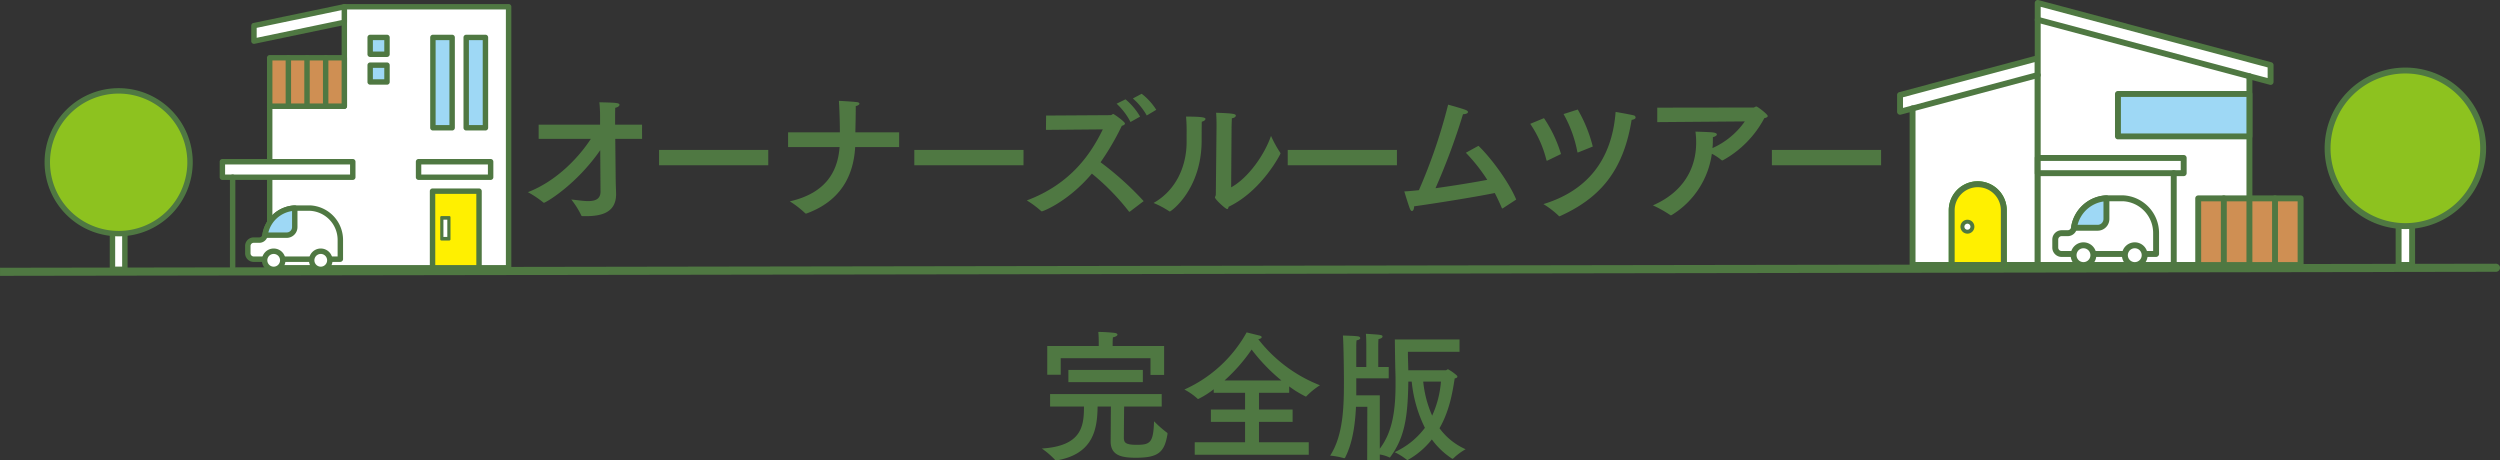
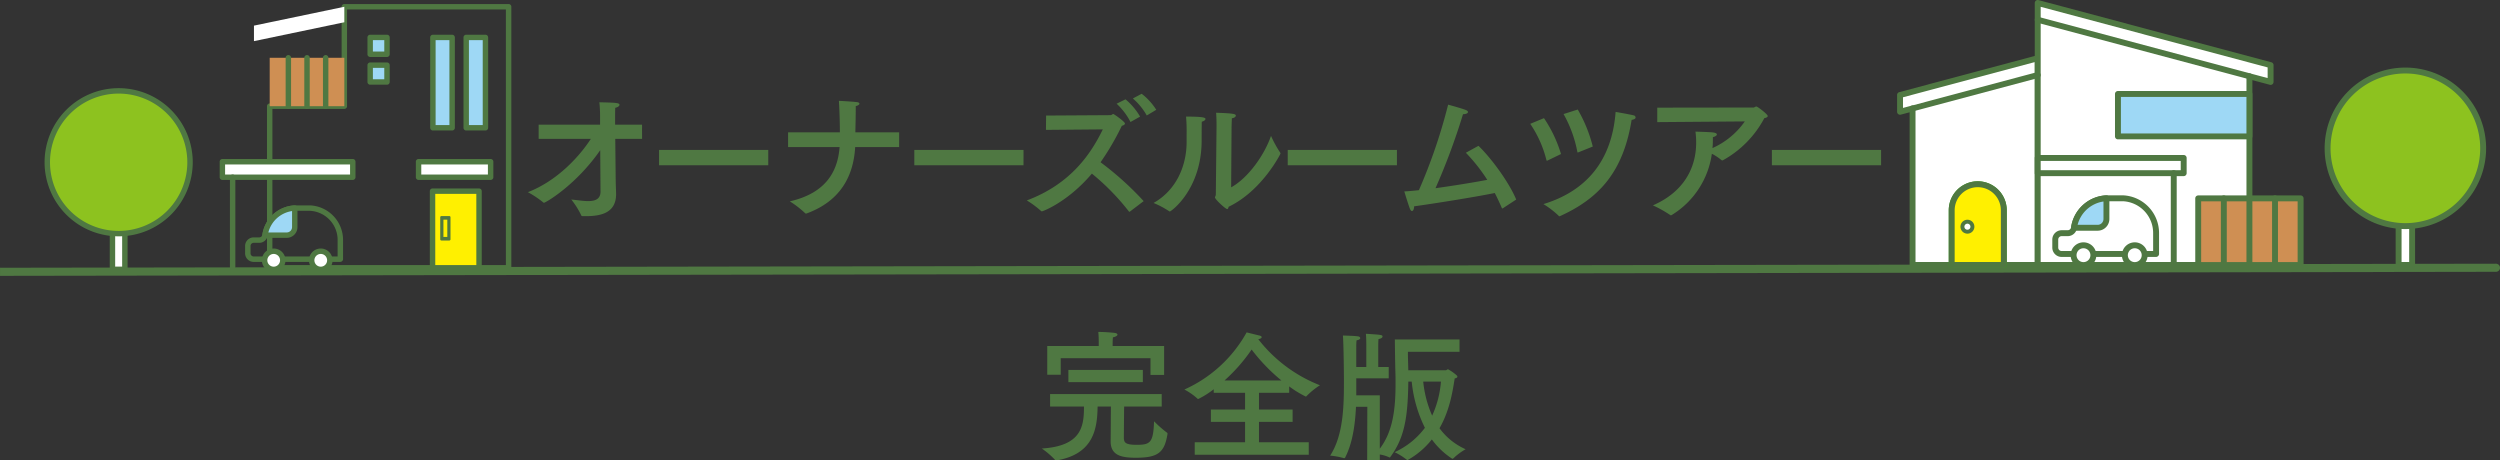
<svg xmlns="http://www.w3.org/2000/svg" width="617.002" height="113.635" viewBox="0 0 617.002 113.635">
  <rect x="0" y="0" width="617.002" height="113.635" fill="#333333" stroke="none" />
  <defs>
    <clipPath id="clip-path">
      <rect id="長方形_100" data-name="長方形 100" width="145.374" height="66.153" fill="none" />
    </clipPath>
    <clipPath id="clip-path-2">
      <rect id="長方形_111" data-name="長方形 111" width="115.195" height="66.153" fill="none" />
    </clipPath>
  </defs>
  <g id="グループ_2448" data-name="グループ 2448" transform="translate(-64.998 -3559.775)">
    <g id="グループ_2190" data-name="グループ 2190" transform="translate(65 3568)">
      <path id="パス_2786" data-name="パス 2786" d="M-139.545-21.455h-6.65V-23.59s0-1.085.035-2.03c.665-.14,1.05-.455,1.05-.735,0-.49-.875-.525-4.97-.63a31.284,31.284,0,0,1,.175,3.36v2.17H-165.06v3.5h12.88C-155.33-13.09-160.9-7.42-167.72-4.8a25.3,25.3,0,0,1,3.78,2.52.32.32,0,0,0,.175.105c.385,0,7.875-4.3,13.9-12.985.035,5.46.07,10.185.07,10.185v.035c0,1.89-1.365,2.345-3.045,2.345-1.33,0-2.87-.28-4.165-.385A20.041,20.041,0,0,1-154.56.91c.07.175.14.175.315.21h.84c3.675,0,7.455-.77,7.455-5.425V-4.48c0-.315-.07-1.75-.1-3.5l-.105-9.975h6.615Zm31.15,6.23h-26.95v3.78h26.95Zm32.305-4.34H-86.9c.035-1.785.1-4.27.1-6.475.6-.14.91-.385.91-.6,0-.175-.245-.35-.665-.385-1.12-.14-4.41-.315-4.41-.315.14,1.96.245,5.25.245,7.77H-103.5v3.64H-90.79c-.42,5.53-2.94,11.27-12.285,13.4A23.666,23.666,0,0,1-99.3.385a.3.3,0,0,0,.21.1c.07,0,.105-.035.175-.035,8.12-2.975,11.55-8.96,11.97-16.38h10.85Zm30.695,4.34h-26.95v3.78H-45.4Zm32.76-9.9a15.307,15.307,0,0,0-3.605-3.955l-2.17,1.155a15.849,15.849,0,0,1,3.43,4.2Zm-3.99,1.68a16.28,16.28,0,0,0-3.6-4.27l-2.2,1.085a16.253,16.253,0,0,1,3.43,4.515Zm-9.2,3.15c-2.8,5.74-7.7,13.405-18.76,17.535A23.627,23.627,0,0,1-41.055-.14a.257.257,0,0,0,.21.07c.245,0,6.44-2.345,12.32-9.31A57.844,57.844,0,0,1-19.39-.035c.035.07.07.07.105.07A.265.265,0,0,0-19.145,0l3.4-2.59a75.935,75.935,0,0,0-10.64-9.59,63.369,63.369,0,0,0,5.25-9c.455-.1.77-.315.77-.56,0-.455-2.7-2.345-2.87-2.345-.245,0-.385.28-.665.28l-15.925.1-.035,3.535ZM5.95-20.9s.035-1.19.07-2.135c.665-.1.98-.385.98-.665,0-.42-.77-.56-4.865-.7.105,1.26.105,2.695.105,3.36L2.065-4.27c0,.42-.21.56-.21.77,0,.455,2.59,2.87,3.01,2.87.21,0,.28-.21.35-.56,8.26-3.955,12.81-13.055,12.81-13.125a.465.465,0,0,0-.1-.28,28.19,28.19,0,0,1-2.24-4.095C14.07-14,10.08-8.33,5.845-5.985ZM-5.285-23.45a40.053,40.053,0,0,1,.14,4.235v2.03c0,5.775-2.45,11.83-8.155,15.05A23.124,23.124,0,0,1-9.415-.07a.21.21,0,0,0,.14.035c.28,0,7.84-5.39,7.84-17.535v-.35c0-.77,0-3.185.035-4.27.6-.14.91-.455.91-.665C-.49-23.205-1.085-23.45-5.285-23.45ZM46.76-15.225H19.81v3.78H46.76ZM76.195-2.975c-1.47-3.675-5.705-9.765-9.31-13.265L63.77-14.525A42.288,42.288,0,0,1,69.055-7.84c-3.5.665-8.225,1.435-12.775,2.065a161.709,161.709,0,0,0,6.79-18.27h.07c.665,0,1.155-.245,1.155-.525,0-.21-.21-.385-.665-.56-1.575-.56-4.235-1.26-4.235-1.26a134.2,134.2,0,0,1-7.21,21.1c-1.26.14-2.485.245-3.605.315,0,0,.84,2.8,1.33,4.13.175.49.385.7.56.7.28,0,.525-.455.525-1.085V-1.3c6.685-.945,15.82-2.45,19.915-3.29.6,1.155,1.155,2.345,1.715,3.64.07.14.105.175.175.175.035,0,.07-.035.14-.07Zm11.69-21.1a30.447,30.447,0,0,1,3.4,9.31c.035.14.035.175.1.175.035,0,.07-.035.14-.035l3.57-1.435a34.949,34.949,0,0,0-3.71-9.135Zm16.8,1.435c.735-.105.98-.35.98-.6a.591.591,0,0,0-.525-.525c-1.505-.35-4.41-.84-4.41-.84-.91,12.075-7.245,19.53-17.815,22.75a21.675,21.675,0,0,1,3.78,2.905c.07.07.105.1.175.1a.5.5,0,0,0,.21-.07C96.7-3.29,102.62-9.835,104.685-22.645ZM87.255-14.21a32.367,32.367,0,0,0-4.2-8.855l-3.395,1.4a27.661,27.661,0,0,1,3.99,8.925c.035.14.07.175.14.175a.21.21,0,0,0,.14-.035Zm45.36-8.05a19.3,19.3,0,0,1-7.98,6.58l.035-.35c.07-.735.07-1.505.07-2.345.595-.14.98-.42.98-.665,0-.21-.245-.385-.875-.49-.665-.105-4.41-.21-4.41-.21a17.881,17.881,0,0,1,.175,2.73c0,6.37-3.185,12.215-10.675,15.47A29.4,29.4,0,0,1,114.2.84a.193.193,0,0,0,.175.07.5.5,0,0,0,.21-.07,21.093,21.093,0,0,0,9.9-15.12,12.728,12.728,0,0,1,2.38,1.575.375.375,0,0,0,.21.07.21.21,0,0,0,.14-.035,25.494,25.494,0,0,0,10.22-10.395c.525-.105.84-.28.84-.525,0-.42-2.485-2.345-2.8-2.345-.28,0-.455.245-.7.245l-23.765.035v3.57Zm33.635,7.035H139.3v3.78h26.95Z" transform="translate(298 44)" fill="#4f7842" />
      <path id="パス_2787" data-name="パス 2787" d="M-21.7-25.69H-34.4V-26.5s0-.735.07-1.33c.735-.14,1.12-.42,1.12-.665,0-.175-.21-.35-.665-.42a37.587,37.587,0,0,0-4.06-.245c.1,1.12.1,2.205.1,2.205v1.26H-50.54v7.1h3.325V-22.68H-25.06v4.13h3.36Zm-5.25,5.915H-45.325v3.01H-26.95Zm4.655,5.95H-49.84v3.08h8.365c0,4.9-.6,9.73-10.4,10.36A20.582,20.582,0,0,1-48.58,2.45a.3.3,0,0,0,.21.105h.07c9.135-1.54,10.115-7.7,10.185-13.3h3.29c-.035,2.275-.035,6.3-.07,8.505v.07c0,3.465,2.59,4.06,6.23,4.06,5.53,0,7.07-1.33,7.805-5.88V-4.1a.192.192,0,0,0-.1-.175,28.007,28.007,0,0,1-3.22-2.835c-.175,5.25-.91,5.81-4.27,5.81-2.8,0-3.115-.56-3.185-1.61,0-.21.035-5.18.07-7.84h9.275ZM9.17-15.715a25.281,25.281,0,0,0,4.13,2.52c.035,0,.07-.035.1-.07A18.133,18.133,0,0,1,16.765-16,35.694,35.694,0,0,1,1.54-27.37c.6-.1.84-.315.84-.49s-.175-.315-.455-.385C1.19-28.42-1.33-29.05-1.33-29.05A32.991,32.991,0,0,1-16.695-14.945,15.543,15.543,0,0,1-13.44-12.67a.14.14,0,0,0,.14.07,21.184,21.184,0,0,0,3.85-2.415v.875h7.735v4.13H-10.15v3.045h8.435v5.04H-14.14v3.08H14v-3.08H1.715v-5.04h8.3V-10.01h-8.3v-4.13H9.17Zm-15.96-1.47A41.87,41.87,0,0,0-.1-24.815a44.606,44.606,0,0,0,7.35,7.63Zm58-10.115H35.245c.035,2.73.07,5.845.14,8.12.035.98.035,1.96.035,2.87,0,6.615-.77,11.865-3.885,15.96V-13.51h-5.81v-4.2H33.74v-2.8H31.15v-5.11s0-1.33.07-1.785c.665-.1.98-.385.98-.595,0-.42-.1-.455-4.1-.7.1.875.1,2.45.1,2.45v5.74H25.725v-4.76a17.745,17.745,0,0,1,.07-1.82c.63-.1.91-.315.91-.56,0-.175-.21-.385-.56-.42-.945-.14-3.115-.175-3.71-.21.175,2.345.245,9.695.245,10.815,0,5.985,0,13.615-3.4,18.83a18.415,18.415,0,0,1,3.4.63h.07a.249.249,0,0,0,.21-.105c1.82-3.535,2.485-8.015,2.695-12.565h2.8L28.42,2.45h3.115V1.085a8.6,8.6,0,0,1,2.31.7.129.129,0,0,0,.105.035.192.192,0,0,0,.175-.105c3.465-4.69,4.34-9.66,4.445-18.62h.84A32.775,32.775,0,0,0,42.665-5.5a19.265,19.265,0,0,1-7.49,6.02,15.072,15.072,0,0,1,3.045,1.89.265.265,0,0,0,.14.07,19.889,19.889,0,0,0,6.02-5.11A18.893,18.893,0,0,0,49.35,2.1a.265.265,0,0,0,.14.035.267.267,0,0,0,.175-.07A14.858,14.858,0,0,1,52.71-.21a16.061,16.061,0,0,1-6.44-5.18c2.485-4.34,3.22-8.925,3.745-12.285.35-.07.665-.21.665-.455,0-.1-.07-.21-.21-.35a11.123,11.123,0,0,0-2.1-1.47c-.175,0-.35.245-.525.245H38.57c-.035-1.47-.1-3.045-.1-4.55h12.74Zm-4.585,10.4a24.662,24.662,0,0,1-2.17,8.4,27.481,27.481,0,0,1-2.205-8.4Z" transform="translate(309 102.856)" fill="#4f7842" />
      <path id="パス_2267" data-name="パス 2267" d="M0,2,0,0,616-1h0a1,1,0,0,1,1,1,1,1,0,0,1-1,1Z" transform="translate(0 57.856)" fill="#4f7842" />
    </g>
    <g id="グループ_2194" data-name="グループ 2194" transform="translate(533.199 3559.775)">
      <rect id="長方形_96" data-name="長方形 96" width="3.338" height="28.794" transform="translate(123.777 36.606)" fill="#fff" />
      <g id="グループ_2193" data-name="グループ 2193">
        <g id="グループ_2192" data-name="グループ 2192" clip-path="url(#clip-path)">
          <path id="パス_2235" data-name="パス 2235" d="M256.785,103.936h-3.337a.73.73,0,0,1-.73-.73V74.411a.73.73,0,0,1,.73-.73h3.337a.73.73,0,0,1,.73.73v28.795a.73.73,0,0,1-.73.73m-2.607-1.461h1.877V75.142h-1.877Z" transform="translate(-129.67 -37.806)" fill="#4f7842" />
          <path id="パス_2236" data-name="パス 2236" d="M256.611,54.951a19.2,19.2,0,1,1-19.2-19.2,19.2,19.2,0,0,1,19.2,19.2" transform="translate(-111.967 -18.345)" fill="#8dc21f" />
          <path id="パス_2237" data-name="パス 2237" d="M236.643,74.109a19.928,19.928,0,1,1,19.928-19.928,19.951,19.951,0,0,1-19.928,19.928m0-38.4a18.467,18.467,0,1,0,18.467,18.467,18.488,18.488,0,0,0-18.467-18.467" transform="translate(-111.197 -17.575)" fill="#4f7842" />
          <path id="パス_2238" data-name="パス 2238" d="M35.48,29.518,1.5,38.592v4.141l3.089-.825V80.545H35.48Z" transform="translate(-0.77 -15.146)" fill="#fff" />
          <path id="パス_2239" data-name="パス 2239" d="M34.71,80.506H3.819a.73.73,0,0,1-.73-.73V42.088l-2.171.579A.73.73,0,0,1,0,41.962V37.821a.729.729,0,0,1,.542-.706l33.98-9.074a.731.731,0,0,1,.919.706V79.776a.731.731,0,0,1-.73.73M4.55,79.045H33.98V29.7L1.461,38.382v2.629l2.17-.579a.73.73,0,0,1,.919.706Z" transform="translate(0 -14.376)" fill="#4f7842" />
          <path id="パス_2240" data-name="パス 2240" d="M71.289,1.5l57.472,15.346v4.141l-5.225-1.395V66.17H71.289Z" transform="translate(-36.579 -0.77)" fill="#fff" />
          <path id="パス_2241" data-name="パス 2241" d="M122.767,66.13H70.519a.73.73,0,0,1-.73-.73V.73a.73.73,0,0,1,.919-.706L128.18,15.371a.73.73,0,0,1,.542.706v4.141a.73.73,0,0,1-.919.706l-4.306-1.15V65.4a.73.73,0,0,1-.73.73M71.25,64.669h50.787V18.822a.73.73,0,0,1,.919-.706l4.306,1.15V16.638L71.25,1.681Z" transform="translate(-35.809 0)" fill="#4f7842" />
          <path id="パス_2242" data-name="パス 2242" d="M40.543,99.819a6.428,6.428,0,1,0-12.857,0v13.5H40.543V99.82Z" transform="translate(-14.206 -47.919)" fill="#fff000" />
          <path id="パス_2243" data-name="パス 2243" d="M39.774,113.28H26.917a.73.73,0,0,1-.73-.73v-13.5a7.159,7.159,0,0,1,14.318,0v13.5a.731.731,0,0,1-.73.73m-12.127-1.461h11.4V99.049a5.7,5.7,0,0,0-11.4,0Z" transform="translate(-13.437 -47.15)" fill="#36a416" />
          <path id="パス_2244" data-name="パス 2244" d="M35.592,113.611a1.231,1.231,0,1,1-1.231-1.231,1.231,1.231,0,0,1,1.231,1.231" transform="translate(-16.999 -57.663)" fill="#231815" />
          <path id="パス_2245" data-name="パス 2245" d="M34.1,114.83a1.475,1.475,0,1,1,1.475-1.475A1.477,1.477,0,0,1,34.1,114.83m0-2.463a.988.988,0,1,0,.988.988.989.989,0,0,0-.988-.988" transform="translate(-16.742 -57.406)" fill="#36a416" />
          <path id="パス_2246" data-name="パス 2246" d="M7.074,46.231A.73.73,0,0,1,6.886,44.8l30.891-8.249a.73.73,0,0,1,.377,1.412L7.263,46.207a.746.746,0,0,1-.189.025" transform="translate(-3.255 -18.739)" fill="#4f7842" />
          <path id="パス_2247" data-name="パス 2247" d="M122.767,23.917a.746.746,0,0,1-.189-.025L70.331,9.941a.73.73,0,0,1,.377-1.412l52.247,13.952a.73.73,0,0,1-.188,1.436" transform="translate(-35.809 -4.364)" fill="#4f7842" />
          <rect id="長方形_97" data-name="長方形 97" width="32.446" height="10.471" transform="translate(54.511 23.193)" fill="#9ed8f5" />
          <path id="パス_2248" data-name="パス 2248" d="M143.634,58.067H111.187a.73.73,0,0,1-.73-.73V46.865a.73.73,0,0,1,.73-.73h32.446a.73.73,0,0,1,.73.73V57.337a.73.73,0,0,1-.73.73m-31.716-1.461H142.9V47.6H111.918Z" transform="translate(-56.676 -23.672)" fill="#4f7842" />
          <rect id="長方形_98" data-name="長方形 98" width="25.272" height="16.438" transform="translate(74.322 48.962)" fill="#cf8f53" />
          <path id="パス_2249" data-name="パス 2249" d="M177.146,116.958H151.874a.73.73,0,0,1-.73-.73V99.79a.73.73,0,0,1,.73-.73h25.272a.73.73,0,0,1,.73.73v16.438a.73.73,0,0,1-.73.73M152.6,115.5h23.812V100.521H152.6Z" transform="translate(-77.553 -50.828)" fill="#4f7842" />
          <path id="パス_2250" data-name="パス 2250" d="M164.85,116.958a.73.73,0,0,1-.73-.73V99.79a.73.73,0,0,1,1.461,0v16.438a.73.73,0,0,1-.73.73" transform="translate(-84.211 -50.828)" fill="#4f7842" />
          <path id="パス_2251" data-name="パス 2251" d="M177.826,116.958a.73.73,0,0,1-.73-.73V99.79a.73.73,0,0,1,1.461,0v16.438a.73.73,0,0,1-.73.73" transform="translate(-90.869 -50.828)" fill="#4f7842" />
          <path id="パス_2252" data-name="パス 2252" d="M190.8,116.958a.73.73,0,0,1-.73-.73V99.79a.73.73,0,0,1,1.461,0v16.438a.73.73,0,0,1-.73.73" transform="translate(-97.527 -50.828)" fill="#4f7842" />
          <path id="パス_2253" data-name="パス 2253" d="M80.178,112.675V110.7a1.581,1.581,0,0,1,1.581-1.581h1.487a1.572,1.572,0,0,0,1.557-1.33,8.5,8.5,0,0,1,8.005-7.28h4.15a8.539,8.539,0,0,1,8.106,8.61v4.99c0,.136-.012.147-.027.147H81.759a1.581,1.581,0,0,1-1.581-1.581" transform="translate(-41.14 -51.572)" fill="#fff" />
          <path id="パス_2254" data-name="パス 2254" d="M104.268,114.217H80.989a2.314,2.314,0,0,1-2.312-2.311v-1.974a2.314,2.314,0,0,1,2.312-2.311h1.487a.848.848,0,0,0,.835-.71,9.211,9.211,0,0,1,8.7-7.9h4.175a9.316,9.316,0,0,1,8.837,9.34v4.99a.778.778,0,0,1-.757.877M80.989,109.08a.852.852,0,0,0-.851.851v1.974a.852.852,0,0,0,.851.851h22.575V108.35a7.84,7.84,0,0,0-7.4-7.88H92.037a7.745,7.745,0,0,0-7.283,6.661,2.29,2.29,0,0,1-2.279,1.949Z" transform="translate(-40.369 -50.802)" fill="#4f7842" />
          <path id="パス_2255" data-name="パス 2255" d="M115.471,126.779a2.441,2.441,0,1,1,2.441,2.441,2.441,2.441,0,0,1-2.441-2.441" transform="translate(-59.249 -63.798)" fill="#fff" />
          <path id="パス_2256" data-name="パス 2256" d="M117.143,129.181a3.172,3.172,0,1,1,3.172-3.172,3.175,3.175,0,0,1-3.172,3.172m0-4.883a1.711,1.711,0,1,0,1.711,1.711,1.713,1.713,0,0,0-1.711-1.711" transform="translate(-58.479 -63.029)" fill="#4f7842" />
          <path id="パス_2257" data-name="パス 2257" d="M89.469,126.779a2.441,2.441,0,1,1,2.441,2.441,2.441,2.441,0,0,1-2.441-2.441" transform="translate(-45.907 -63.798)" fill="#fff" />
          <path id="パス_2258" data-name="パス 2258" d="M91.14,129.181a3.172,3.172,0,1,1,3.172-3.172,3.175,3.175,0,0,1-3.172,3.172m0-4.883a1.711,1.711,0,1,0,1.711,1.711A1.713,1.713,0,0,0,91.14,124.3" transform="translate(-45.137 -63.029)" fill="#4f7842" />
          <path id="パス_2259" data-name="パス 2259" d="M89.677,107.79a8.5,8.5,0,0,1,8.005-7.28v5.107a2.173,2.173,0,0,1-2.173,2.173Z" transform="translate(-46.014 -51.572)" fill="#9ed8f5" />
          <path id="パス_2260" data-name="パス 2260" d="M94.74,107.751H88.908a.73.73,0,0,1-.722-.841,9.211,9.211,0,0,1,8.7-7.9.716.716,0,0,1,.532.2.73.73,0,0,1,.223.525v5.107a2.907,2.907,0,0,1-2.9,2.9M89.8,106.29H94.74a1.444,1.444,0,0,0,1.443-1.443v-4.313A7.751,7.751,0,0,0,89.8,106.29" transform="translate(-45.244 -50.802)" fill="#4f7842" />
          <rect id="長方形_99" data-name="長方形 99" width="36.024" height="3.753" transform="translate(34.71 38.987)" fill="#fff" />
          <path id="パス_2261" data-name="パス 2261" d="M106.543,83.785H70.519a.73.73,0,0,1-.73-.73V79.3a.73.73,0,0,1,.73-.73h36.024a.73.73,0,0,1,.73.73v3.753a.73.73,0,0,1-.73.73M71.25,82.325h34.563V80.033H71.25Z" transform="translate(-35.809 -40.316)" fill="#4f7842" />
          <path id="パス_2262" data-name="パス 2262" d="M139.469,110.423a.73.73,0,0,1-.73-.73V87.009a.73.73,0,1,1,1.461,0v22.683a.73.73,0,0,1-.73.73" transform="translate(-71.188 -44.27)" fill="#4f7842" />
          <path id="パス_2263" data-name="パス 2263" d="M40.543,99.819a6.428,6.428,0,1,0-12.857,0v13.5H40.543V99.82Z" transform="translate(-14.206 -47.919)" fill="#fff000" />
          <path id="パス_2264" data-name="パス 2264" d="M39.774,113.28H26.917a.73.73,0,0,1-.73-.73v-13.5a7.159,7.159,0,0,1,14.318,0v13.5a.731.731,0,0,1-.73.73m-12.127-1.461h11.4V99.049a5.7,5.7,0,0,0-11.4,0Z" transform="translate(-13.437 -47.15)" fill="#4f7842" />
          <path id="パス_2265" data-name="パス 2265" d="M35.592,113.611a1.231,1.231,0,1,1-1.231-1.231,1.231,1.231,0,0,1,1.231,1.231" transform="translate(-16.999 -57.663)" fill="#fff" />
          <path id="パス_2266" data-name="パス 2266" d="M33.847,114.817a1.718,1.718,0,1,1,1.718-1.719,1.72,1.72,0,0,1-1.718,1.719m0-2.463a.745.745,0,1,0,.744.744.746.746,0,0,0-.744-.744" transform="translate(-16.486 -57.15)" fill="#4f7842" />
        </g>
      </g>
    </g>
    <g id="グループ_2197" data-name="グループ 2197" transform="translate(76 3560.775)">
      <rect id="長方形_101" data-name="長方形 101" width="3.062" height="26.418" transform="translate(16.753 39.044)" fill="#fff" />
      <g id="グループ_2196" data-name="グループ 2196">
        <g id="グループ_2195" data-name="グループ 2195" clip-path="url(#clip-path-2)">
          <path id="パス_2268" data-name="パス 2268" d="M39.733,113.659H36.671a.67.67,0,0,1-.67-.67V86.57a.67.67,0,0,1,.67-.67h3.062a.67.67,0,0,1,.67.67v26.418a.67.67,0,0,1-.67.67m-2.392-1.34h1.722V87.24H37.341Z" transform="translate(-19.919 -47.526)" fill="#4f7842" />
          <path id="パス_2269" data-name="パス 2269" d="M1.5,65.585A17.614,17.614,0,1,0,19.114,47.971,17.614,17.614,0,0,0,1.5,65.585" transform="translate(-0.83 -26.541)" fill="#8dc21f" />
          <path id="パス_2270" data-name="パス 2270" d="M18.284,83.039A18.284,18.284,0,1,1,36.568,64.756,18.3,18.3,0,0,1,18.284,83.039m0-35.227A16.944,16.944,0,1,0,35.228,64.756,16.963,16.963,0,0,0,18.284,47.812" transform="translate(0 -25.712)" fill="#4f7842" />
-           <path id="パス_2271" data-name="パス 2271" d="M142.791,26.038V1.5h40.546V65.919H124.372V26.038Z" transform="translate(-68.812 -0.83)" fill="#fff" />
          <path id="パス_2272" data-name="パス 2272" d="M182.507,65.759H123.542a.67.67,0,0,1-.67-.67V25.208a.67.67,0,0,1,.67-.67h17.749V.67a.67.67,0,0,1,.67-.67h40.546a.67.67,0,0,1,.67.67V65.089a.67.67,0,0,1-.67.67m-58.3-1.34h57.625V1.34H142.632V25.208a.67.67,0,0,1-.67.67H124.212Z" transform="translate(-67.982)" fill="#4f7842" />
          <rect id="長方形_102" data-name="長方形 102" width="18.42" height="11.948" transform="translate(55.56 13.26)" fill="#cf8f53" />
-           <path id="パス_2273" data-name="パス 2273" d="M141.961,41.471H123.542a.67.67,0,0,1-.67-.67V28.853a.67.67,0,0,1,.67-.67h18.419a.67.67,0,0,1,.67.67V40.8a.67.67,0,0,1-.67.67m-17.749-1.34h17.079V29.523H124.212Z" transform="translate(-67.982 -15.593)" fill="#4f7842" />
          <path id="パス_2274" data-name="パス 2274" d="M154.466,41.471a.67.67,0,0,1-.67-.67V28.853a.67.67,0,0,1,1.34,0V40.8a.67.67,0,0,1-.67.67" transform="translate(-85.092 -15.593)" fill="#4f7842" />
          <path id="パス_2275" data-name="パス 2275" d="M144.158,41.471a.67.67,0,0,1-.67-.67V28.853a.67.67,0,0,1,1.34,0V40.8a.67.67,0,0,1-.67.67" transform="translate(-79.389 -15.593)" fill="#4f7842" />
          <path id="パス_2276" data-name="パス 2276" d="M133.85,41.471a.67.67,0,0,1-.67-.67V28.853a.67.67,0,0,1,1.34,0V40.8a.67.67,0,0,1-.67.67" transform="translate(-73.685 -15.593)" fill="#4f7842" />
          <path id="パス_2277" data-name="パス 2277" d="M115.679,9.982l22.3-4.657V1.5l-22.3,4.656Z" transform="translate(-64.003 -0.83)" fill="#fff" />
-           <path id="パス_2278" data-name="パス 2278" d="M114.85,9.823a.67.67,0,0,1-.67-.67V5.328a.671.671,0,0,1,.533-.656l22.3-4.656a.67.67,0,0,1,.807.656V4.5a.671.671,0,0,1-.533.656l-22.3,4.657a.714.714,0,0,1-.137.014m.67-3.951V8.328l20.963-4.377V1.5Z" transform="translate(-63.173 -0.001)" fill="#4f7842" />
          <rect id="長方形_103" data-name="長方形 103" width="17.787" height="3.825" transform="translate(92.3 38.912)" fill="#fff" />
          <path id="パス_2279" data-name="パス 2279" d="M223.573,90.77H205.786a.67.67,0,0,1-.67-.67V86.275a.67.67,0,0,1,.67-.67h17.787a.67.67,0,0,1,.67.67V90.1a.67.67,0,0,1-.67.67m-17.117-1.34H222.9V86.946H206.456Z" transform="translate(-113.486 -47.363)" fill="#4f7842" />
          <rect id="長方形_104" data-name="長方形 104" width="32.184" height="3.825" transform="translate(43.88 38.912)" fill="#fff" />
          <path id="パス_2280" data-name="パス 2280" d="M129.58,90.77H97.4a.67.67,0,0,1-.67-.67V86.275a.67.67,0,0,1,.67-.67H129.58a.67.67,0,0,1,.67.67V90.1a.67.67,0,0,1-.67.67M98.066,89.43H128.91V86.946H98.066Z" transform="translate(-53.516 -47.363)" fill="#4f7842" />
          <rect id="長方形_105" data-name="長方形 105" width="4.748" height="22.295" transform="translate(104.053 8.242)" fill="#9ed8f5" />
          <path id="パス_2281" data-name="パス 2281" d="M236.843,40.584H232.1a.67.67,0,0,1-.67-.67V17.619a.67.67,0,0,1,.67-.67h4.748a.67.67,0,0,1,.67.67V39.914a.67.67,0,0,1-.67.67m-4.078-1.34h3.408V18.289h-3.408Z" transform="translate(-128.042 -9.377)" fill="#4f7842" />
          <rect id="長方形_106" data-name="長方形 106" width="4.748" height="22.295" transform="translate(95.838 8.242)" fill="#9ed8f5" />
          <path id="パス_2282" data-name="パス 2282" d="M218.454,40.584h-4.747a.67.67,0,0,1-.67-.67V17.619a.67.67,0,0,1,.67-.67h4.747a.67.67,0,0,1,.67.67V39.914a.67.67,0,0,1-.67.67m-4.077-1.34h3.407V18.289h-3.407Z" transform="translate(-117.868 -9.377)" fill="#4f7842" />
          <rect id="長方形_107" data-name="長方形 107" width="11.473" height="18.907" transform="translate(95.75 46.182)" fill="#fff000" />
          <path id="パス_2283" data-name="パス 2283" d="M224.981,122.126H213.508a.67.67,0,0,1-.67-.67V102.549a.67.67,0,0,1,.67-.67h11.473a.67.67,0,0,1,.67.67v18.907a.67.67,0,0,1-.67.67m-10.8-1.34h10.133V103.219H214.178Z" transform="translate(-117.758 -56.367)" fill="#4f7842" />
-           <rect id="長方形_108" data-name="長方形 108" width="1.404" height="4.701" transform="translate(98.212 52.99)" fill="#fff" />
          <path id="パス_2284" data-name="パス 2284" d="M220.832,123.162h-1.961a.287.287,0,0,1-.287-.287v-5.458a.287.287,0,0,1,.287-.287h1.961a.287.287,0,0,1,.287.287v5.458a.287.287,0,0,1-.287.287m-1.459-.889h.957v-4.254h-.957Z" transform="translate(-120.937 -64.805)" fill="#4f7842" />
-           <path id="パス_2285" data-name="パス 2285" d="M112.274,123.889v-1.811a1.451,1.451,0,0,1,1.451-1.451h1.364a1.442,1.442,0,0,0,1.428-1.22,7.8,7.8,0,0,1,7.345-6.679h3.808a7.834,7.834,0,0,1,7.438,7.9v4.578c0,.125-.011.134-.024.134H113.725a1.45,1.45,0,0,1-1.451-1.451" transform="translate(-62.119 -62.37)" fill="#fff" />
          <path id="パス_2286" data-name="パス 2286" d="M134.253,125.18H112.9a2.123,2.123,0,0,1-2.121-2.121v-1.811a2.123,2.123,0,0,1,2.121-2.121h1.364a.769.769,0,0,0,.767-.652,8.45,8.45,0,0,1,7.984-7.247h3.83a8.547,8.547,0,0,1,8.108,8.57v4.578a.714.714,0,0,1-.695.8M112.9,120.468a.782.782,0,0,0-.781.78v1.811a.782.782,0,0,0,.781.78h20.712V119.8a7.193,7.193,0,0,0-6.79-7.23h-3.786a7.106,7.106,0,0,0-6.683,6.111,2.1,2.1,0,0,1-2.091,1.788Z" transform="translate(-61.289 -61.54)" fill="#4f7842" />
          <path id="パス_2287" data-name="パス 2287" d="M147.568,138.8a2.24,2.24,0,1,1,2.24,2.24,2.24,2.24,0,0,1-2.24-2.24" transform="translate(-81.646 -75.553)" fill="#fff" />
          <path id="パス_2288" data-name="パス 2288" d="M148.978,140.876a2.91,2.91,0,1,1,2.91-2.91,2.913,2.913,0,0,1-2.91,2.91m0-4.48a1.57,1.57,0,1,0,1.57,1.57,1.572,1.572,0,0,0-1.57-1.57" transform="translate(-80.816 -74.723)" fill="#4f7842" />
          <path id="パス_2289" data-name="パス 2289" d="M121.565,138.8a2.24,2.24,0,1,1,2.24,2.24,2.24,2.24,0,0,1-2.24-2.24" transform="translate(-67.259 -75.553)" fill="#fff" />
          <path id="パス_2290" data-name="パス 2290" d="M122.975,140.876a2.91,2.91,0,1,1,2.91-2.91,2.913,2.913,0,0,1-2.91,2.91m0-4.48a1.57,1.57,0,1,0,1.57,1.57,1.572,1.572,0,0,0-1.57-1.57" transform="translate(-66.429 -74.723)" fill="#4f7842" />
          <path id="パス_2291" data-name="パス 2291" d="M121.774,119.407a7.8,7.8,0,0,1,7.345-6.679v4.686a1.994,1.994,0,0,1-1.994,1.994Z" transform="translate(-67.375 -62.37)" fill="#9ed8f5" />
          <path id="パス_2292" data-name="パス 2292" d="M126.3,119.248h-5.351a.67.67,0,0,1-.662-.772,8.45,8.45,0,0,1,7.984-7.247.647.647,0,0,1,.488.188.67.67,0,0,1,.2.482v4.685a2.667,2.667,0,0,1-2.664,2.664m-4.528-1.34H126.3a1.325,1.325,0,0,0,1.324-1.324v-3.957a7.111,7.111,0,0,0-5.852,5.281" transform="translate(-66.545 -61.539)" fill="#4f7842" />
          <path id="パス_2293" data-name="パス 2293" d="M103.066,118.254a.67.67,0,0,1-.67-.67V94.838a.67.67,0,0,1,1.34,0v22.745a.67.67,0,0,1-.67.67" transform="translate(-56.653 -52.101)" fill="#4f7842" />
          <rect id="長方形_109" data-name="長方形 109" width="4.15" height="4.15" transform="translate(80.359 8.242)" fill="#9ed8f5" />
          <path id="パス_2294" data-name="パス 2294" d="M183.205,22.439h-4.15a.67.67,0,0,1-.67-.67v-4.15a.67.67,0,0,1,.67-.67h4.15a.67.67,0,0,1,.67.67v4.15a.67.67,0,0,1-.67.67m-3.48-1.34h2.81v-2.81h-2.81Z" transform="translate(-98.696 -9.377)" fill="#4f7842" />
          <rect id="長方形_110" data-name="長方形 110" width="4.15" height="4.15" transform="translate(80.359 15.084)" fill="#9ed8f5" />
          <path id="パス_2295" data-name="パス 2295" d="M183.205,37.756h-4.15a.67.67,0,0,1-.67-.67v-4.15a.67.67,0,0,1,.67-.67h4.15a.67.67,0,0,1,.67.67v4.15a.67.67,0,0,1-.67.67m-3.48-1.34h2.81v-2.81h-2.81Z" transform="translate(-98.696 -17.852)" fill="#4f7842" />
        </g>
      </g>
    </g>
  </g>
</svg>